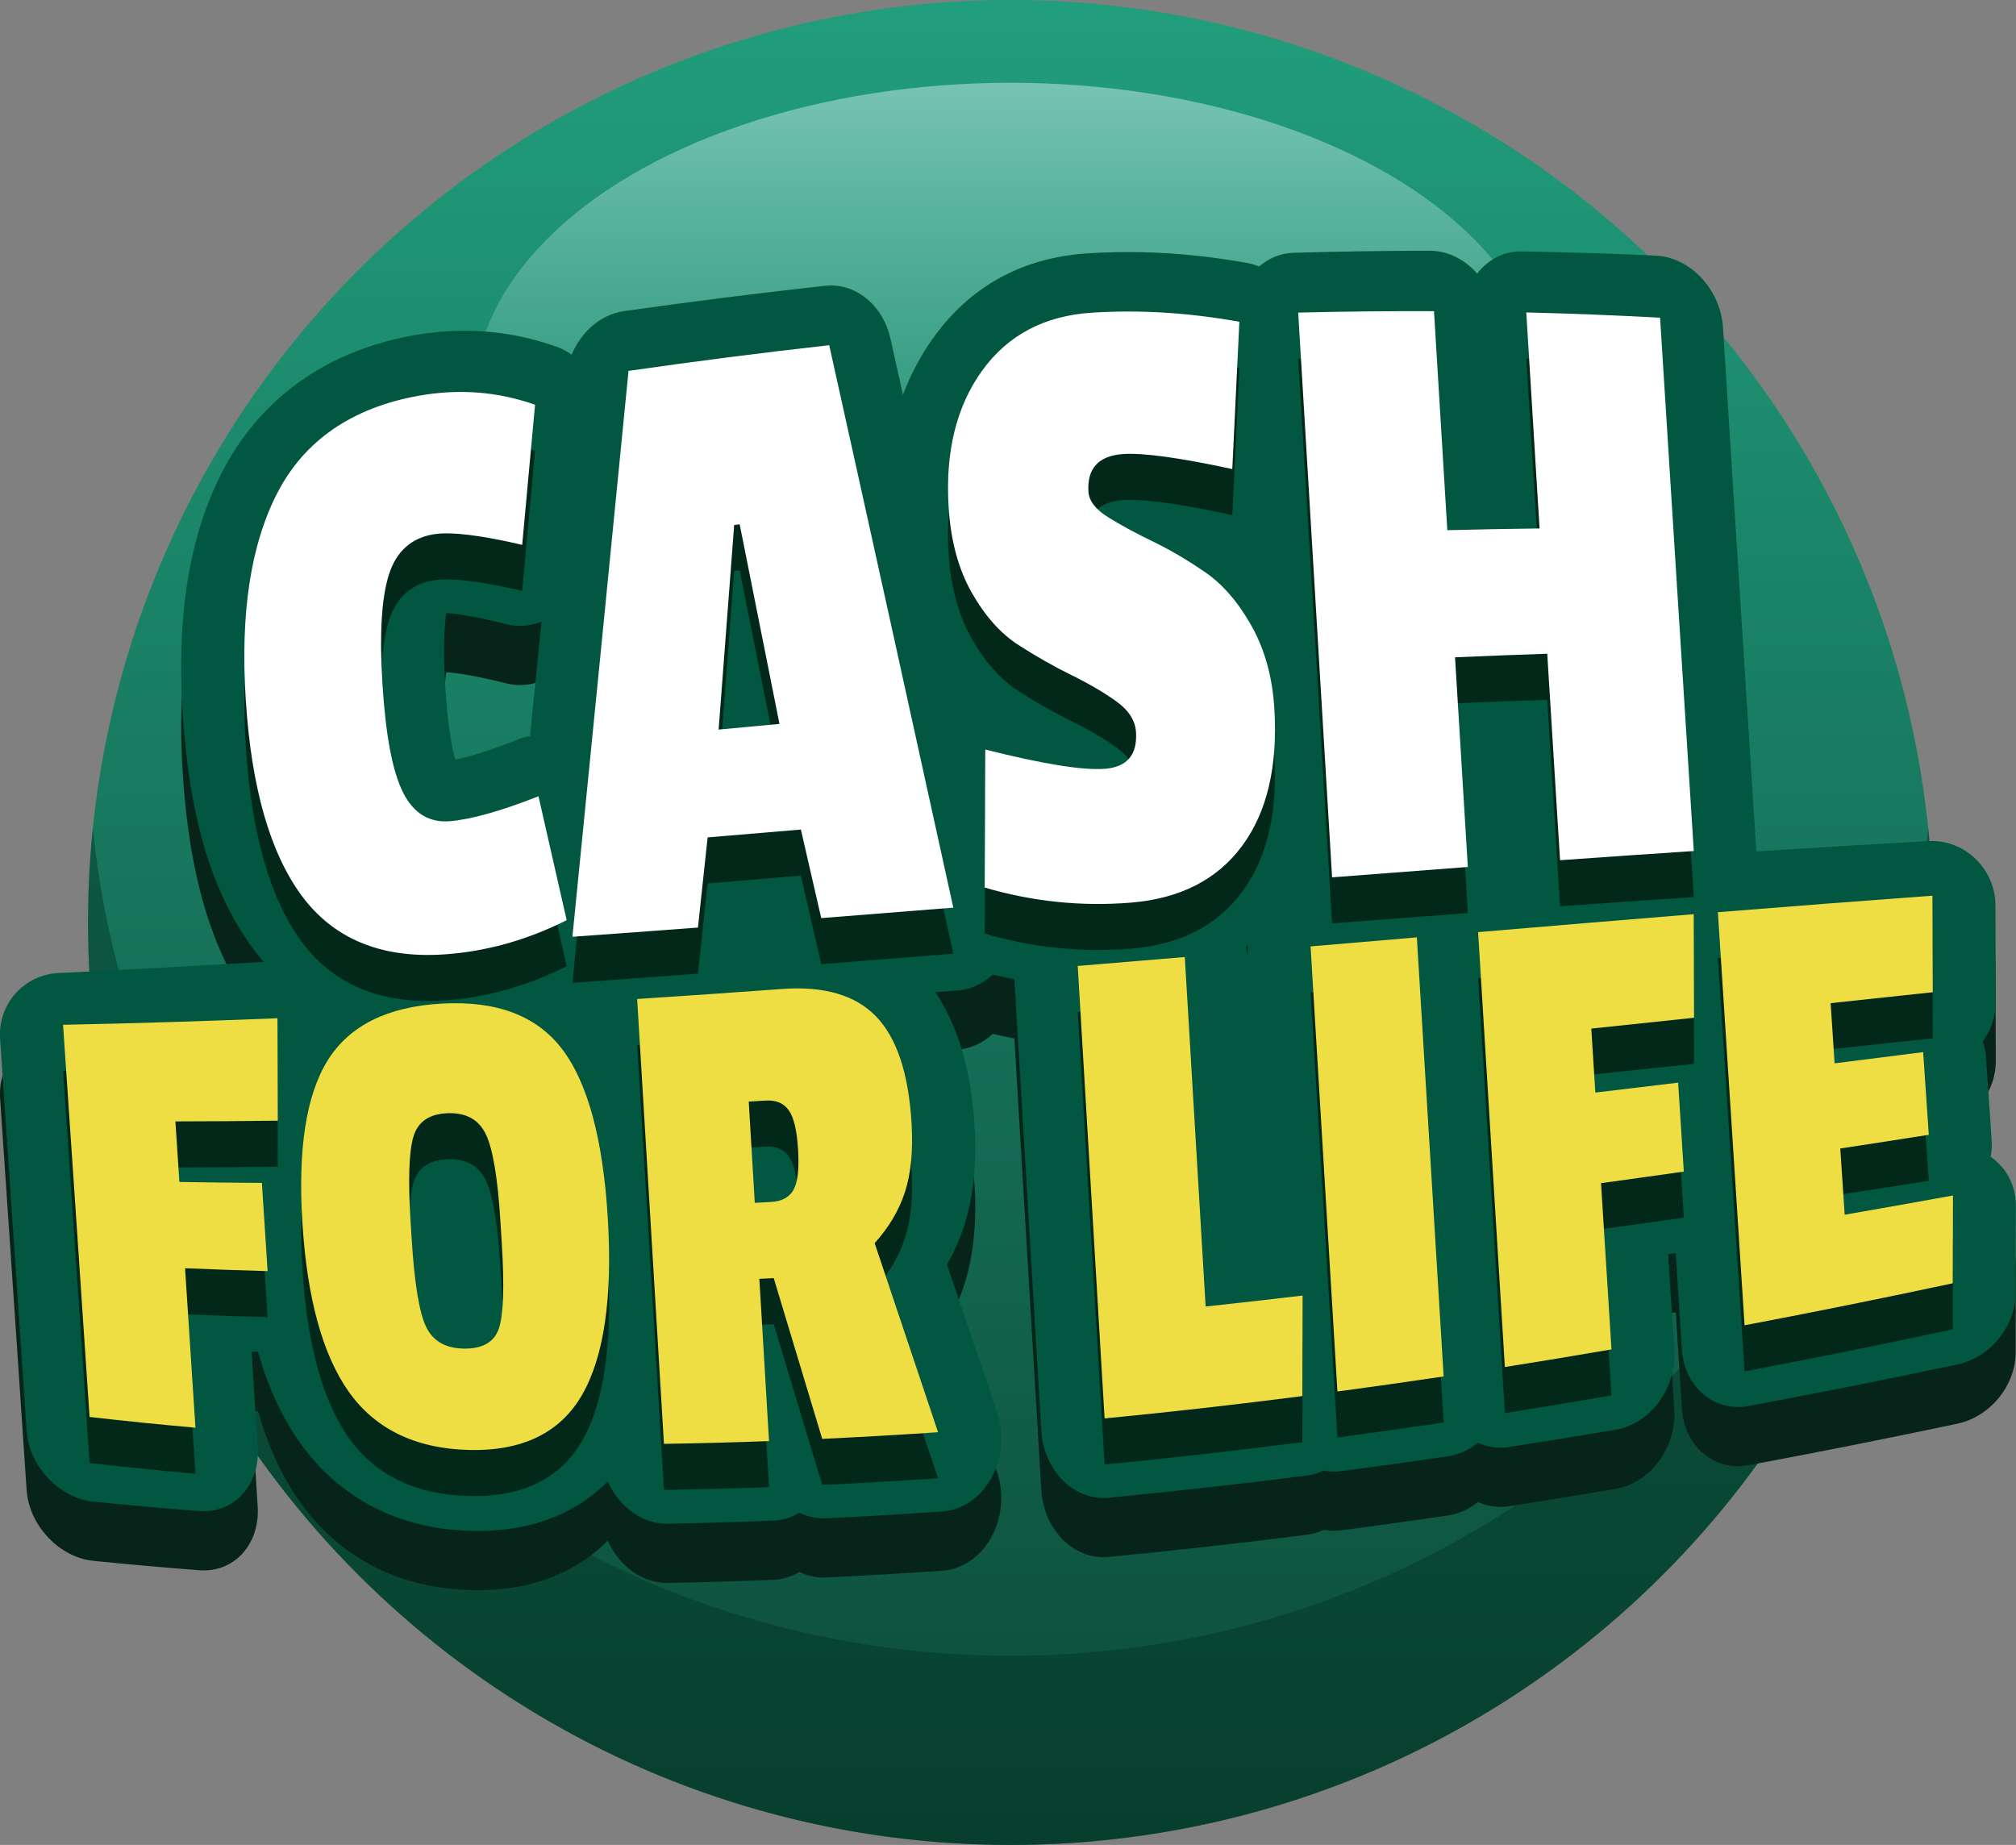
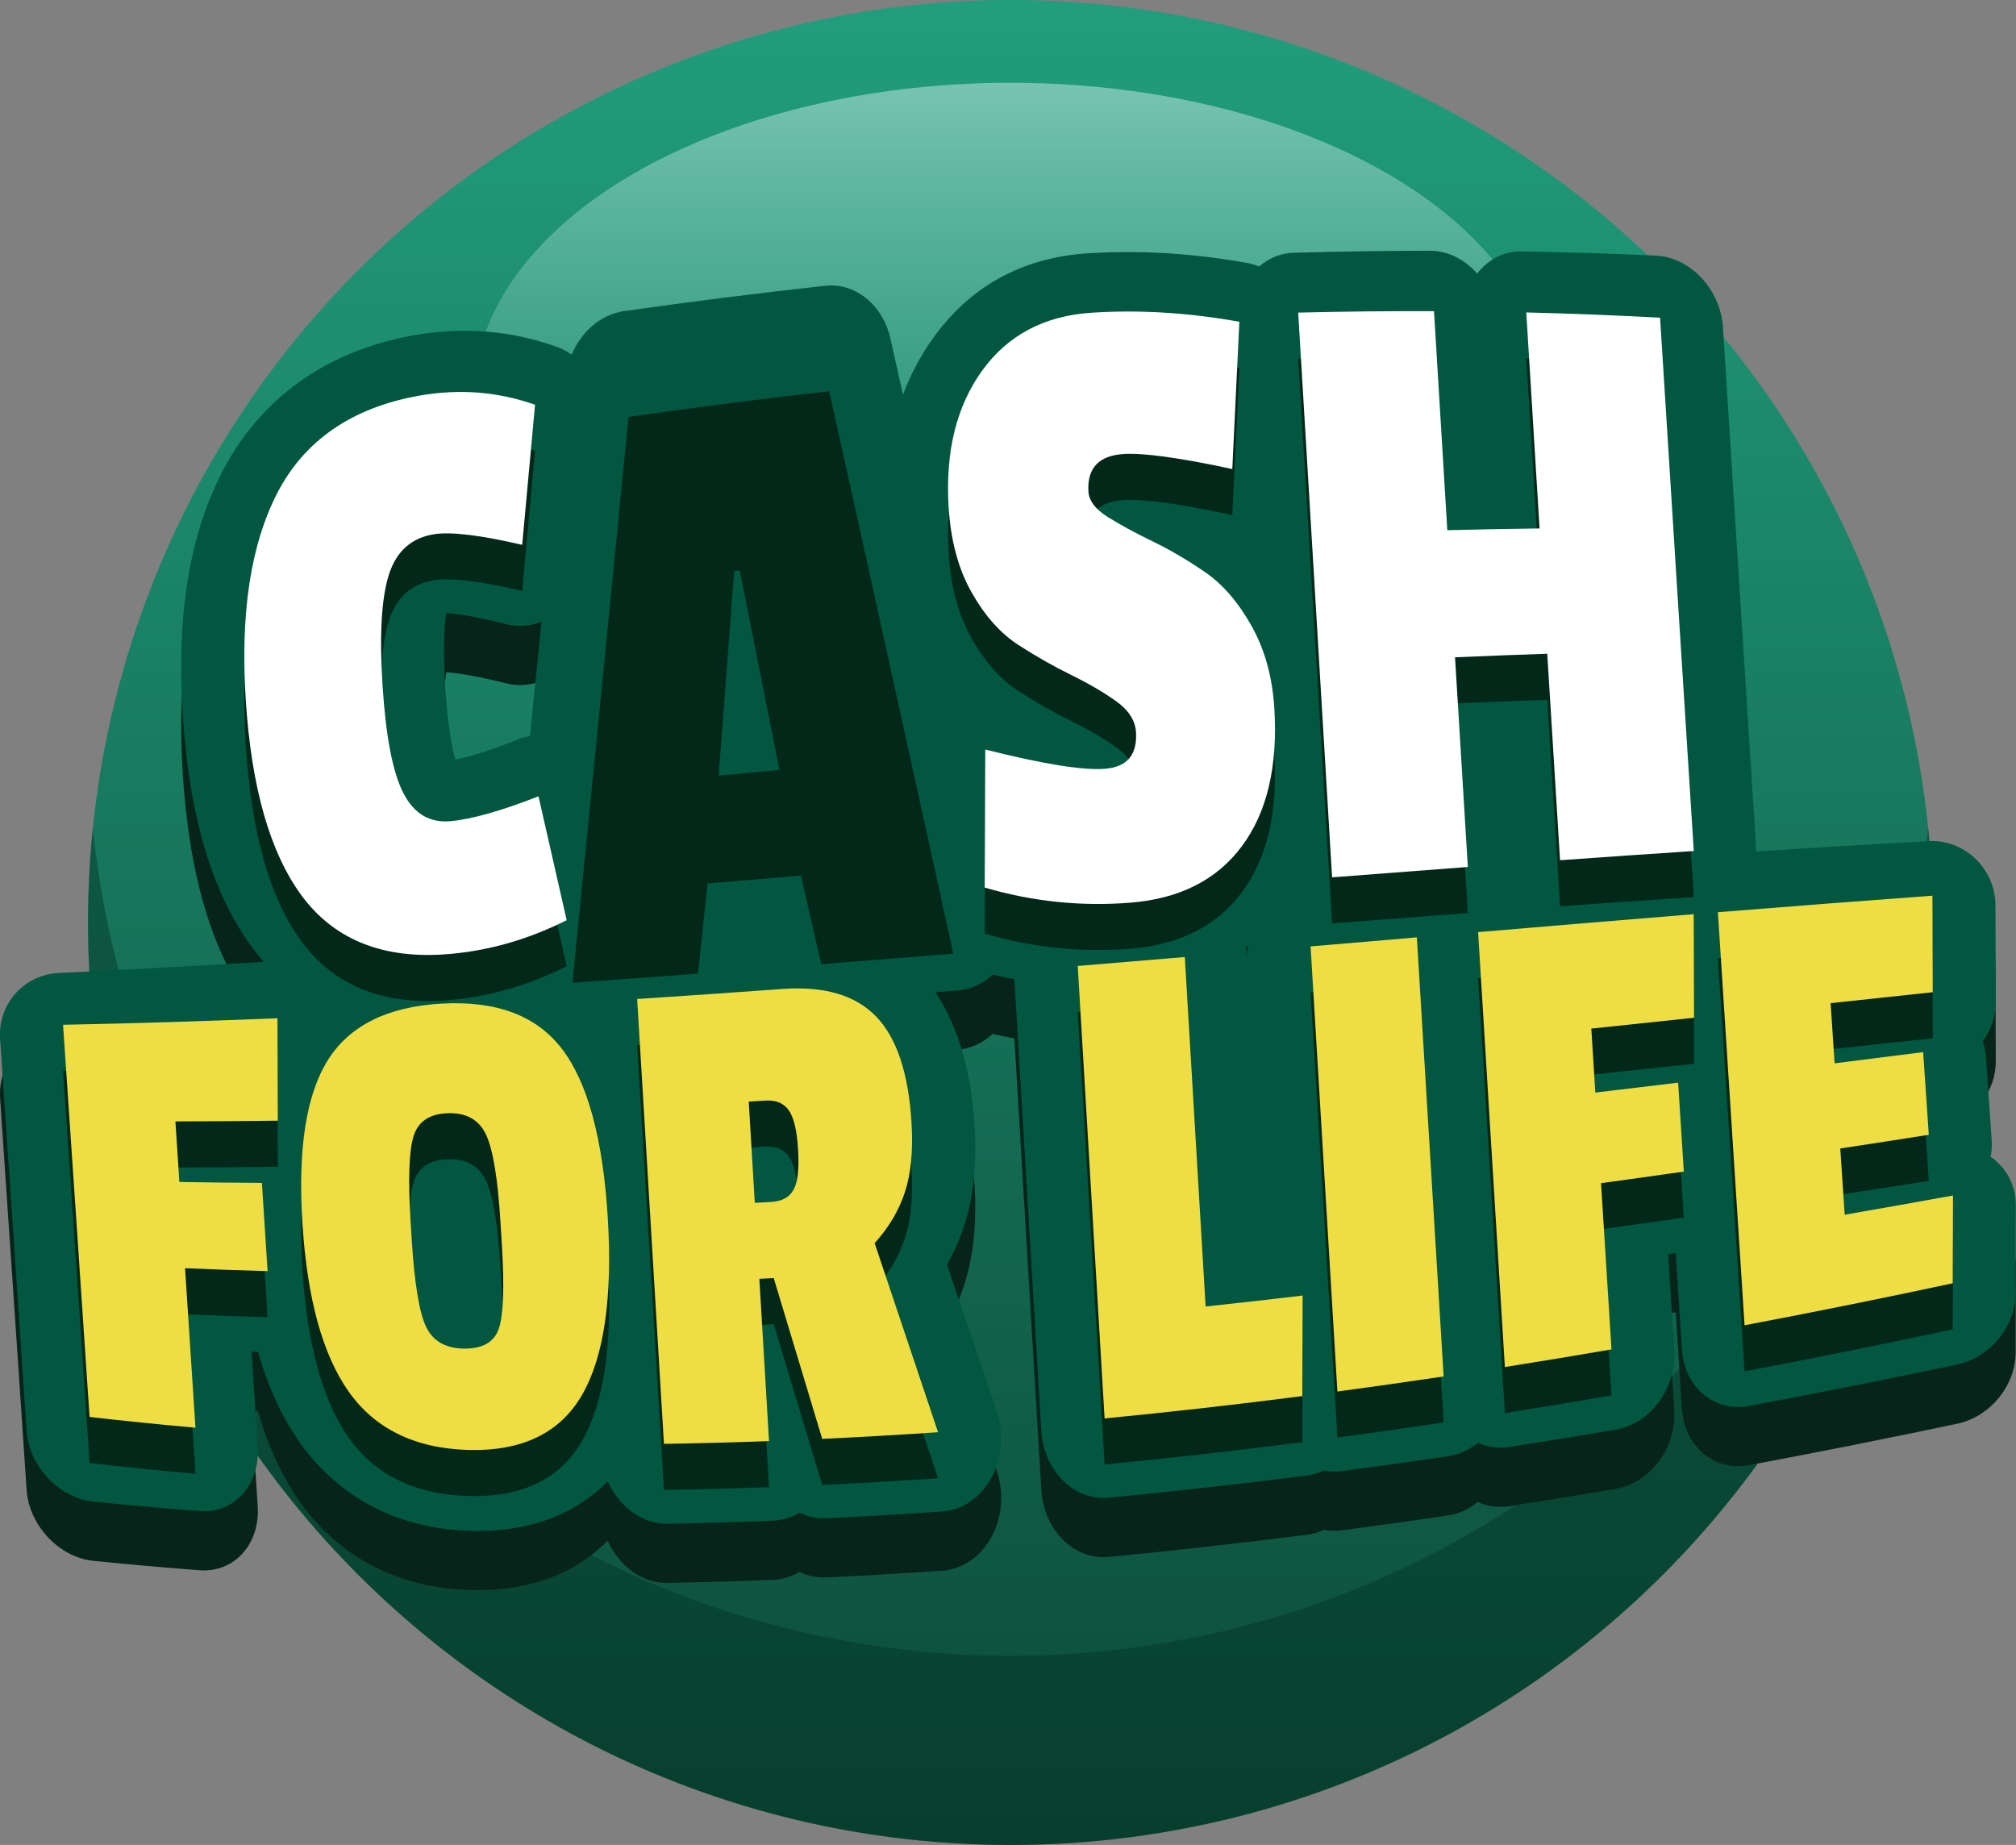
<svg xmlns="http://www.w3.org/2000/svg" id="Layer_2" data-name="Layer 2" viewBox="0 0 639.48 585.23">
  <rect x="0" y="0" width="639.48" height="585.23" fill="#808080" stroke="none" />
  <defs>
    <style>
      .cls-1 {
        fill: url(#linear-gradient-2);
      }

      .cls-2 {
        fill: #fff;
      }

      .cls-3 {
        fill: #033022;
        opacity: .44;
      }

      .cls-4 {
        fill: #01573f;
      }

      .cls-5 {
        fill: #efde43;
      }

      .cls-6 {
        fill: url(#linear-gradient);
      }

      .cls-7 {
        fill: #02281a;
      }

      .cls-8 {
        fill: #07241a;
      }
    </style>
    <linearGradient id="linear-gradient" x1="320.54" y1="0" x2="320.54" y2="585.23" gradientUnits="userSpaceOnUse">
      <stop offset="0" stop-color="#219e7c" />
      <stop offset="1" stop-color="#0b4a37" />
    </linearGradient>
    <linearGradient id="linear-gradient-2" x1="320.54" y1="-22.71" x2="320.54" y2="177.39" gradientUnits="userSpaceOnUse">
      <stop offset="0" stop-color="#a2d8cb" />
      <stop offset="1" stop-color="#5ab59b" stop-opacity=".1" />
    </linearGradient>
  </defs>
  <g id="Layer_1-2" data-name="Layer 1">
    <g>
      <circle class="cls-6" cx="320.54" cy="292.62" r="292.62" />
      <ellipse class="cls-1" cx="320.54" cy="126.31" rx="170.28" ry="100.05" />
      <path class="cls-3" d="M320.54,525.23c-151.48,0-276.07-115.1-291.1-262.62-1,9.86-1.52,19.87-1.52,30,0,161.61,131.01,292.62,292.62,292.62s292.62-131.01,292.62-292.62c0-10.13-.52-20.14-1.52-30-15.02,147.51-139.62,262.62-291.1,262.62Z" />
      <path class="cls-8" d="M633.2,387.07c-.56-.49-1.15-.93-1.76-1.34,.33-1.75,.45-3.53,.32-5.3-.6-8.72-1.19-17.46-1.79-26.22-.12-1.79-.47-3.5-1.02-5.11,2.61-3.56,4.14-7.91,4.12-12.55-.04-10.2-.07-20.39-.11-30.59-.02-5.57-2.31-10.88-6.33-14.75-3.68-3.54-8.52-5.57-13.52-5.65-.46,0-.91,0-1.37,.03-18.17,1-36.39,2.11-54.63,3.28-3.53-55-7.06-110.41-10.58-166.21-.36-5.76-2.81-11.4-6.8-15.69-3.65-3.91-8.31-6.41-13.11-6.99-.46-.06-.92-.09-1.38-.12-14.14-.64-28.3-1.08-42.47-1.33-5.78-.1-10.82,2.61-14.19,7.04-.18-.2-.36-.4-.54-.6-3.66-3.89-8.34-6.24-13.16-6.61-.46-.04-.92-.05-1.38-.05-14.35,.02-28.72,.24-43.09,.65-4.18,.11-7.97,1.72-11.03,4.36-1.24-.52-2.54-.91-3.88-1.15-11.14-1.99-22.24-3.13-32.98-3.38v11.6h0c0-3.87,0-7.73,0-11.6,0,0,0,0,0,0-5.9-.14-11.83-.02-17.61,.36-20.73,1.37-37.16,10.51-48.84,26.76-3.99,5.56-7.2,11.6-9.65,18.09-1.31-5.89-2.62-11.8-3.93-17.69-2.29-10.29-10.34-17.25-19.44-16.97-.46,.01-.93,.05-1.4,.1-21.24,2.34-42.46,5.03-63.67,8.02-7.33,1.04-13.59,6.49-16.65,13.83-1.36-1-2.86-1.82-4.47-2.4-12.21-4.42-24.95-6-37.86-4.8-2.47,.23-4.99,.56-7.48,.99-35.33,6.26-52.54,27.16-60.79,42.9-10.67,20.57-14.83,45.77-12.73,77.92,2.11,32.17,9.26,56,21.9,73.3,1.12,1.53,2.37,3.1,3.75,4.68-21.78,1.31-43.51,2.51-65.19,3.56-5.25,.26-10.14,2.63-13.6,6.54-3.45,3.92-5.19,9.06-4.83,14.36,2.8,41.07,5.61,82.49,8.41,124.25,.72,10.73,9.44,20.51,19.78,22.33,.46,.08,.92,.14,1.39,.19,11.2,1.13,22.41,2.12,33.64,2.99,5.27,.41,10.18-1.49,13.65-5.3,3.47-3.8,5.22-9.19,4.85-14.91-.65-10.13-1.29-20.25-1.94-30.35,.67,.02,1.35,.04,2.02,.05,3.2,11.18,7.59,20.71,13.25,28.75,7.75,10.93,22.37,25,48.05,27.66,2.18,.22,4.44,.35,6.72,.4,20.72,.4,34.21-6.91,42.93-15.69,3.37,7.55,10.11,12.93,17.75,13.39,.46,.03,.93,.04,1.4,.03,11.11-.22,22.22-.55,33.34-.99,2.94-.12,5.77-.98,8.31-2.5,2.25,1.07,4.68,1.69,7.18,1.77,.46,.01,.93,.01,1.39-.01,12.25-.6,24.49-1.32,36.74-2.16,6.38-.44,12.17-4.41,15.59-10.66,3.42-6.25,4.06-14.02,1.73-20.91-5.27-15.57-10.54-31.16-15.81-46.74,2.2-3.88,4.01-7.95,5.39-12.18,2.94-8.98,4.07-19.56,3.36-31.47-1.06-17.84-5.25-32.18-12.47-42.76,2.35-.18,4.71-.36,7.06-.54,4.12-.32,8-2.11,11.16-5.03,2.28,.54,4.57,1.03,6.87,1.46,0,.12,0,.25,.01,.37,2.84,47.59,5.68,95.17,8.52,142.74,.73,12.26,9.56,21.6,20.02,21.43,.47,0,.93-.03,1.4-.08,20.92-2.02,41.84-4.36,62.74-7.01,1.93-.25,3.78-.8,5.51-1.61,1.36,.27,2.76,.38,4.2,.31,.47-.02,.93-.07,1.4-.13,11.24-1.48,22.48-3.05,33.71-4.7,3.43-.5,6.7-2,9.53-4.28,2.65,1.21,5.55,1.73,8.51,1.5,.46-.04,.92-.09,1.38-.16,11.29-1.75,22.57-3.59,33.83-5.5,11.02-1.9,19.32-13.17,18.56-25.11-.65-10.17-1.29-20.36-1.94-30.55,.8-.12,1.61-.23,2.41-.35,.65,10.18,1.29,20.35,1.94,30.51,.73,11.46,9.5,19.37,19.89,18.18,.46-.05,.93-.12,1.39-.21,22.09-4.12,44.13-8.51,66.12-13.15,10.39-2.22,18.44-12.11,18.47-22.57,.02-9.28,.04-18.56,.07-27.83,.01-5.55-2.26-10.64-6.28-14.12ZM168.11,252.27c-1.24,.22-2.48,.55-3.69,1.03-10.02,4-16.28,5.7-19.98,6.43-.96-3.23-2.38-9.95-3.18-22.87-.8-12.91-.25-20.04,.29-23.63,2.82,.19,8.52,.91,19.08,3.55,1.65,.41,3.33,.59,5.01,.52,2.07-.08,4.13-.52,6.11-1.3-1.21,12.11-2.42,24.19-3.63,36.26Zm227.78,66.36c-.14,1.04-.21,2.1-.22,3.17-.12-.9-.27-1.79-.48-2.66,.24-.17,.47-.34,.71-.51Z" />
      <path class="cls-4" d="M633.2,368.29c-.56-.49-1.15-.93-1.76-1.34,.33-1.75,.45-3.53,.32-5.3-.6-8.72-1.19-17.46-1.79-26.22-.12-1.79-.47-3.5-1.02-5.11,2.61-3.56,4.14-7.91,4.12-12.55-.04-10.2-.07-20.39-.11-30.59-.02-5.56-2.31-10.88-6.33-14.75-3.68-3.54-8.52-5.57-13.52-5.65-.46,0-.91,0-1.37,.03-18.17,1-36.39,2.11-54.63,3.28-3.53-55-7.06-110.41-10.58-166.21-.36-5.76-2.81-11.4-6.8-15.69-3.65-3.91-8.31-6.41-13.11-6.99-.46-.06-.92-.09-1.38-.12-14.14-.64-28.3-1.08-42.47-1.33-5.78-.1-10.82,2.61-14.19,7.04-.18-.2-.36-.4-.54-.6-3.66-3.89-8.34-6.24-13.16-6.61-.46-.04-.92-.05-1.38-.05-14.35,.02-28.72,.24-43.09,.65-4.18,.11-7.97,1.72-11.03,4.36-1.24-.52-2.54-.91-3.88-1.15-11.14-1.99-22.24-3.13-32.98-3.38v11.6h0c0-3.87,0-7.73,0-11.6,0,0,0,0,0,0-5.9-.14-11.83-.02-17.61,.36-20.73,1.37-37.16,10.51-48.84,26.76-3.99,5.56-7.2,11.6-9.65,18.09-1.31-5.89-2.62-11.8-3.93-17.69-2.29-10.29-10.34-17.25-19.44-16.97-.46,.01-.93,.05-1.4,.1-21.24,2.34-42.46,5.03-63.67,8.02-7.33,1.04-13.59,6.49-16.65,13.83-1.36-1-2.86-1.82-4.47-2.4-12.21-4.42-24.95-6-37.86-4.8-2.47,.23-4.99,.56-7.48,.99-35.33,6.26-52.54,27.16-60.79,42.9-10.67,20.57-14.83,45.77-12.73,77.92,2.11,32.17,9.26,56,21.9,73.3,1.12,1.53,2.37,3.1,3.75,4.68-21.78,1.31-43.51,2.51-65.19,3.56-5.25,.26-10.14,2.63-13.6,6.54-3.45,3.92-5.19,9.06-4.83,14.36,2.8,41.07,5.61,82.49,8.41,124.25,.72,10.72,9.44,20.51,19.78,22.33,.46,.08,.92,.14,1.39,.19,11.2,1.13,22.41,2.12,33.64,2.99,5.27,.41,10.18-1.49,13.65-5.3,3.47-3.8,5.22-9.19,4.85-14.91-.65-10.13-1.29-20.25-1.94-30.35,.67,.02,1.35,.04,2.02,.05,3.2,11.18,7.59,20.71,13.25,28.75,7.75,10.93,22.37,25,48.05,27.66,2.18,.22,4.44,.35,6.72,.4,20.72,.4,34.21-6.91,42.93-15.69,3.37,7.55,10.11,12.93,17.75,13.39,.46,.03,.93,.04,1.4,.03,11.11-.22,22.22-.55,33.34-.99,2.94-.12,5.77-.98,8.31-2.5,2.25,1.07,4.68,1.69,7.18,1.77,.46,.01,.93,.01,1.39-.01,12.25-.6,24.49-1.32,36.74-2.16,6.38-.44,12.17-4.41,15.59-10.66,3.42-6.25,4.06-14.02,1.73-20.91-5.27-15.57-10.54-31.16-15.81-46.74,2.2-3.88,4.01-7.95,5.39-12.18,2.94-8.98,4.07-19.56,3.36-31.47-1.06-17.84-5.25-32.18-12.47-42.76,2.35-.18,4.71-.36,7.06-.54,4.12-.32,8-2.11,11.16-5.03,2.28,.54,4.57,1.03,6.87,1.46,0,.12,0,.25,.01,.37,2.84,47.59,5.68,95.17,8.52,142.74,.73,12.26,9.56,21.6,20.02,21.43,.47,0,.93-.03,1.4-.08,20.92-2.02,41.84-4.36,62.74-7.01,1.93-.25,3.78-.8,5.51-1.61,1.36,.27,2.76,.38,4.2,.31,.47-.02,.93-.07,1.4-.13,11.24-1.48,22.48-3.05,33.71-4.7,3.43-.5,6.7-2,9.52-4.28,2.65,1.21,5.55,1.73,8.51,1.5,.46-.04,.92-.09,1.38-.16,11.29-1.75,22.57-3.59,33.83-5.5,11.02-1.9,19.32-13.17,18.56-25.11-.65-10.17-1.29-20.36-1.94-30.55,.8-.12,1.61-.23,2.41-.35,.65,10.18,1.29,20.35,1.94,30.51,.73,11.46,9.5,19.37,19.89,18.18,.46-.05,.93-.12,1.39-.21,22.09-4.12,44.13-8.51,66.12-13.15,10.39-2.22,18.44-12.11,18.47-22.57,.02-9.28,.04-18.56,.07-27.83,.01-5.55-2.26-10.64-6.28-14.12ZM168.11,233.49c-1.24,.22-2.48,.55-3.69,1.03-10.02,4-16.28,5.7-19.98,6.43-.96-3.23-2.38-9.95-3.18-22.87-.8-12.91-.25-20.04,.29-23.63,2.82,.19,8.52,.91,19.08,3.55,1.65,.41,3.33,.59,5.01,.52,2.07-.08,4.13-.52,6.11-1.3-1.21,12.11-2.42,24.19-3.63,36.26Zm227.78,66.36c-.14,1.04-.21,2.1-.22,3.17-.12-.9-.27-1.79-.48-2.66,.24-.17,.47-.34,.71-.51Z" />
      <g>
        <path class="cls-7" d="M121.35,232.02c1.02,16.11,3.19,27.45,6.54,34.04,3.34,6.59,8.34,9.62,15,9.02,6.66-.6,15.96-3.19,27.92-7.89,2.98,13.04,5.96,26.14,8.94,39.3-12.85,6.45-25.93,10.03-39.25,10.88-19.98,1.26-34.93-5.21-44.89-18.77-9.96-13.6-15.84-34.1-17.64-61.79-1.8-27.69,1.54-49.45,10.04-65.92,8.5-16.41,23.46-26.96,44.93-30.78,12.65-2.23,24.91-1.32,36.78,2.88-1.36,14.84-2.72,29.65-4.08,44.44-13.3-3.11-22.53-4.16-27.69-3.41-7.33,1.08-12.18,5.37-14.56,12.77-2.39,7.42-3.07,19.13-2.05,35.24Z" />
        <path class="cls-7" d="M302.4,302.52c-13.97,1.12-27.93,2.23-41.9,3.32-2.15-9.38-4.31-18.74-6.46-28.09-9.86,.83-19.72,1.66-29.58,2.49-1.02,9.54-2.04,19.08-3.07,28.6-13.28,1-26.55,1.98-39.82,2.92,5.93-59.37,11.86-119.24,17.8-179.5,21.2-3.05,42.42-5.78,63.66-8.15,13.12,59.04,26.24,118.66,39.36,178.4Zm-55.15-58.28c-4.21-21.17-8.41-42.28-12.62-63.3-.59,.07-1.17,.13-1.75,.2-1.64,21.66-3.29,43.3-4.93,64.9,6.43-.61,12.87-1.21,19.3-1.8Z" />
        <path class="cls-7" d="M311.47,132.27c8.07-11.26,19.68-17.5,34.82-18.48,15.14-.98,30.75-.02,46.84,2.88-.75,15.56-1.5,31.14-2.24,46.72-16.82-3.64-28.33-5.17-34.51-4.77-7.86,.51-11.57,4.49-11.13,11.9,.17,2.92,2.22,5.62,6.15,8.08,3.93,2.47,8.65,5.04,14.18,7.71,5.53,2.67,11.09,5.94,16.69,9.79,5.6,3.85,10.51,9.55,14.73,17.06,4.22,7.51,6.63,16.28,7.23,26.3,1.1,18.33-2.32,32.77-10.24,43.48-7.92,10.7-19.7,16.73-35.34,17.99-15.64,1.27-31.07-.33-46.3-4.78,.06-14.6,.12-29.19,.18-43.79,18.26,4.59,30.9,6.65,37.92,6.11,7.03-.54,10.32-4.4,9.9-11.59-.22-3.69-2.3-6.96-6.25-9.8-3.95-2.83-8.69-5.61-14.23-8.33-5.54-2.71-11.15-5.9-16.83-9.56-5.68-3.66-10.63-9.23-14.86-16.71-4.23-7.48-6.66-16.56-7.29-27.28-1.03-17.33,2.49-31.65,10.57-42.92Z" />
        <path class="cls-7" d="M537.26,284.56c-14.12,.93-28.26,1.91-42.41,2.92-1.35-21.78-2.7-43.62-4.06-65.5-9.74,.33-19.5,.71-29.25,1.13,1.35,22.21,2.71,44.38,4.06,66.51-14.34,1.07-28.7,2.17-43.06,3.29-3.58-59.51-7.16-119.23-10.75-179.14,14.37-.35,28.73-.51,43.08-.45,1.41,23.2,2.81,46.36,4.22,69.47,9.76-.25,19.51-.43,29.26-.55-1.4-22.79-2.81-45.63-4.21-68.52,14.16,.34,28.31,.9,42.44,1.67,3.56,56.82,7.13,113.21,10.69,169.16Z" />
        <path class="cls-7" d="M88.12,370.1c-10.84,.14-21.67,.22-32.48,.23,.42,6.4,.84,12.8,1.26,19.21,8.72,.15,17.44,.25,26.18,.3,.6,9.31,1.2,18.64,1.8,27.98-8.74-.24-17.46-.55-26.18-.92,1.1,16.81,2.2,33.67,3.3,50.59-11.21-.99-22.41-2.13-33.59-3.41-2.8-41.85-5.61-83.32-8.41-124.4,22.61-.45,45.28-1.15,68.01-2.07,.04,10.83,.07,21.67,.11,32.5Z" />
        <path class="cls-7" d="M103.98,350.91c6.88-10.98,18.94-17,36.21-17.95,17.27-.95,29.98,3.77,38.12,14.44,8.13,10.66,12.97,28.58,14.49,53.68,1.52,25.1-1.19,43.84-8.12,55.92-6.93,12.09-18.98,18.01-36.12,17.55-17.14-.47-29.81-6.89-38.03-18.6-8.22-11.74-13.08-29.43-14.59-53.16-1.51-23.73,1.17-40.89,8.05-51.89Zm50.18,23.62c-2.21-4.74-6.25-6.99-12.11-6.8-5.87,.2-9.51,2.69-10.92,7.47-1.42,4.79-1.71,13.8-.88,27.09,.11,1.75,.22,3.51,.33,5.26,.88,14.17,2.42,23.51,4.61,28,2.19,4.5,6.21,6.8,12.08,6.85,5.87,.05,9.53-2.09,10.98-6.4,1.45-4.31,1.76-13.24,.93-26.76-.15-2.38-.29-4.75-.44-7.13-.84-13.65-2.36-22.85-4.57-27.59Z" />
        <path class="cls-7" d="M289.15,370.99c.51,8.63-.19,15.89-2.1,21.75-1.91,5.86-5.12,11.27-9.61,16.2,6.7,19.98,13.4,39.98,20.11,59.98-12.25,.83-24.5,1.54-36.74,2.11-5.13-17.03-10.25-34.04-15.38-50.99-1.52,.08-3.04,.15-4.56,.22,1.02,17.15,2.05,34.3,3.07,51.48-11.12,.41-22.23,.7-33.33,.88-2.84-47.18-5.67-94.23-8.5-141.12,15.33-1,30.67-2.06,46.03-3.18,13.23-.96,23.15,1.91,29.73,8.69,6.59,6.78,10.35,18.11,11.29,33.99Zm-37.43,21.02c1.32-2.39,1.8-6.61,1.44-12.67-.36-6.06-1.34-10.23-2.94-12.51-1.6-2.28-4.05-3.31-7.36-3.11-1.79,.11-3.57,.22-5.36,.33,.64,10.7,1.28,21.4,1.92,32.11,1.72-.09,3.44-.19,5.16-.28,3.44-.19,5.82-1.48,7.14-3.87Z" />
        <path class="cls-7" d="M413.12,457.46c-20.9,2.69-41.81,5.06-62.74,7.09-2.84-47.8-5.68-95.65-8.52-143.53,11.32-.93,22.64-1.87,33.96-2.83,2.2,37,4.41,73.95,6.61,110.86,10.26-1.1,20.51-2.26,30.76-3.48-.03,10.63-.05,21.26-.08,31.89Z" />
        <path class="cls-7" d="M457.93,451.22c-11.23,1.68-22.46,3.27-33.7,4.78-2.84-46.93-5.67-93.99-8.51-141.19,11.24-.96,22.48-1.92,33.71-2.87,2.83,46.61,5.67,93.04,8.5,139.29Z" />
        <path class="cls-7" d="M537.35,337.45c-10.85,1.15-21.71,2.3-32.58,3.44,.42,6.77,.85,13.53,1.27,20.29,8.76-1.03,17.52-2.08,26.27-3.14,.6,9.42,1.2,18.82,1.8,28.21-8.75,1.25-17.5,2.47-26.26,3.67,1.11,17.62,2.21,35.19,3.32,52.73-11.26,1.94-22.54,3.81-33.82,5.59-2.83-45.78-5.66-91.77-8.49-137.95,22.84-1.94,45.64-3.85,68.39-5.69,.04,10.95,.08,21.91,.11,32.86Z" />
        <path class="cls-7" d="M619.42,421.68c-21.95,4.69-43.97,9.14-66.04,13.32-2.82-43.37-5.64-87.05-8.46-131.03,22.74-1.83,45.43-3.59,68.05-5.24,.04,10.21,.07,20.41,.11,30.62-10.79,1.15-21.59,2.31-32.4,3.47,.42,6.37,.84,12.73,1.26,19.09,9.37-1.18,18.74-2.36,28.09-3.56,.6,8.76,1.19,17.5,1.79,26.23-9.35,1.47-18.71,2.92-28.08,4.34,.47,7.01,.93,14.02,1.4,21.01,11.47-1.99,22.92-4.02,34.35-6.1-.02,9.28-.04,18.56-.07,27.83Z" />
      </g>
      <g>
        <path class="cls-2" d="M121.35,217.42c1.02,16.11,3.19,27.45,6.54,34.04,3.34,6.59,8.34,9.62,15,9.02,6.66-.6,15.96-3.19,27.92-7.89,2.98,13.04,5.96,26.14,8.94,39.3-12.85,6.45-25.93,10.03-39.25,10.88-19.98,1.26-34.93-5.21-44.89-18.77-9.96-13.6-15.84-34.1-17.64-61.79-1.8-27.69,1.54-49.45,10.04-65.92,8.5-16.41,23.46-26.96,44.93-30.78,12.65-2.23,24.91-1.32,36.78,2.88-1.36,14.84-2.72,29.65-4.08,44.44-13.3-3.11-22.53-4.16-27.69-3.41-7.33,1.08-12.18,5.36-14.56,12.77-2.39,7.42-3.07,19.13-2.05,35.24Z" />
-         <path class="cls-2" d="M302.4,287.91c-13.97,1.12-27.93,2.23-41.9,3.32-2.15-9.38-4.31-18.74-6.46-28.09-9.86,.83-19.72,1.66-29.58,2.49-1.02,9.54-2.04,19.08-3.07,28.6-13.28,1-26.55,1.98-39.82,2.92,5.93-59.37,11.86-119.24,17.8-179.5,21.2-3.05,42.42-5.78,63.66-8.15,13.12,59.04,26.24,118.66,39.36,178.4Zm-55.15-58.28c-4.21-21.17-8.41-42.28-12.62-63.3-.59,.07-1.17,.13-1.75,.2-1.64,21.66-3.29,43.3-4.93,64.9,6.43-.61,12.87-1.21,19.3-1.8Z" />
        <path class="cls-2" d="M311.47,117.67c8.07-11.26,19.68-17.5,34.82-18.48,15.14-.98,30.75-.02,46.84,2.88-.75,15.56-1.5,31.14-2.24,46.72-16.82-3.64-28.33-5.17-34.51-4.77-7.86,.51-11.57,4.49-11.13,11.9,.17,2.92,2.22,5.62,6.15,8.08,3.93,2.47,8.65,5.04,14.18,7.71,5.53,2.68,11.09,5.94,16.69,9.79,5.6,3.85,10.51,9.55,14.73,17.06,4.22,7.51,6.63,16.28,7.23,26.3,1.1,18.33-2.32,32.77-10.24,43.48-7.92,10.7-19.7,16.73-35.34,17.99-15.64,1.27-31.07-.33-46.3-4.78,.06-14.6,.12-29.19,.18-43.79,18.26,4.59,30.9,6.65,37.92,6.11,7.03-.54,10.32-4.4,9.9-11.59-.22-3.69-2.3-6.96-6.25-9.8-3.95-2.83-8.69-5.61-14.23-8.33-5.54-2.71-11.15-5.9-16.83-9.56-5.68-3.66-10.63-9.23-14.86-16.71-4.23-7.48-6.66-16.56-7.29-27.28-1.03-17.33,2.49-31.65,10.57-42.92Z" />
        <path class="cls-2" d="M537.26,269.95c-14.12,.93-28.26,1.91-42.41,2.92-1.35-21.78-2.7-43.62-4.06-65.5-9.74,.33-19.5,.71-29.25,1.13,1.35,22.21,2.71,44.38,4.06,66.51-14.34,1.07-28.7,2.17-43.06,3.29-3.58-59.51-7.16-119.23-10.75-179.14,14.37-.35,28.73-.51,43.08-.45,1.41,23.2,2.81,46.36,4.22,69.47,9.76-.25,19.51-.43,29.26-.55-1.4-22.79-2.81-45.63-4.21-68.52,14.16,.34,28.31,.9,42.44,1.67,3.56,56.82,7.13,113.21,10.69,169.16Z" />
        <path class="cls-5" d="M88.12,355.49c-10.84,.14-21.67,.22-32.48,.23,.42,6.4,.84,12.8,1.26,19.21,8.72,.15,17.44,.25,26.18,.3,.6,9.31,1.2,18.64,1.8,27.98-8.74-.24-17.46-.55-26.18-.92,1.1,16.81,2.2,33.67,3.3,50.59-11.21-.99-22.41-2.13-33.59-3.41-2.8-41.85-5.61-83.32-8.41-124.4,22.61-.45,45.28-1.15,68.01-2.07,.04,10.83,.07,21.67,.11,32.5Z" />
        <path class="cls-5" d="M103.98,336.3c6.88-10.98,18.94-17,36.21-17.95,17.27-.95,29.98,3.77,38.12,14.44,8.13,10.66,12.97,28.58,14.49,53.68,1.52,25.1-1.19,43.84-8.12,55.92-6.93,12.09-18.98,18.01-36.12,17.55-17.14-.47-29.81-6.89-38.03-18.6-8.22-11.74-13.08-29.43-14.59-53.16-1.51-23.73,1.17-40.89,8.05-51.89Zm50.18,23.62c-2.21-4.74-6.25-6.99-12.11-6.8-5.87,.2-9.51,2.69-10.92,7.47-1.42,4.79-1.71,13.8-.88,27.09,.11,1.75,.22,3.51,.33,5.26,.88,14.17,2.42,23.51,4.61,28,2.19,4.5,6.21,6.8,12.08,6.85,5.87,.05,9.53-2.09,10.98-6.4,1.45-4.31,1.76-13.24,.93-26.76-.15-2.38-.29-4.75-.44-7.13-.84-13.65-2.36-22.85-4.57-27.59Z" />
        <path class="cls-5" d="M289.15,356.38c.51,8.63-.19,15.89-2.1,21.75-1.91,5.86-5.12,11.27-9.61,16.2,6.7,19.98,13.4,39.98,20.11,59.98-12.25,.83-24.5,1.54-36.74,2.11-5.13-17.03-10.25-34.04-15.38-50.99-1.52,.08-3.04,.15-4.56,.22,1.02,17.15,2.05,34.3,3.07,51.48-11.12,.41-22.23,.7-33.33,.88-2.84-47.18-5.67-94.23-8.5-141.12,15.33-1,30.67-2.06,46.03-3.18,13.23-.96,23.15,1.91,29.73,8.69,6.59,6.78,10.35,18.11,11.29,33.99Zm-37.43,21.02c1.32-2.39,1.8-6.61,1.44-12.67-.36-6.06-1.34-10.23-2.94-12.51-1.6-2.28-4.05-3.31-7.36-3.11-1.79,.11-3.57,.22-5.36,.33,.64,10.7,1.28,21.4,1.92,32.11,1.72-.09,3.44-.19,5.16-.28,3.44-.19,5.82-1.48,7.14-3.87Z" />
        <path class="cls-5" d="M413.12,442.85c-20.9,2.69-41.81,5.06-62.74,7.09-2.84-47.8-5.68-95.65-8.52-143.53,11.32-.93,22.64-1.87,33.96-2.83,2.2,37,4.41,73.95,6.61,110.86,10.26-1.1,20.51-2.26,30.76-3.48-.03,10.63-.05,21.26-.08,31.89Z" />
        <path class="cls-5" d="M457.93,436.62c-11.23,1.68-22.46,3.27-33.7,4.78-2.84-46.93-5.67-93.99-8.51-141.19,11.24-.96,22.48-1.92,33.71-2.87,2.83,46.61,5.67,93.04,8.5,139.29Z" />
        <path class="cls-5" d="M537.35,322.84c-10.85,1.15-21.71,2.3-32.58,3.44,.42,6.77,.85,13.53,1.27,20.29,8.76-1.03,17.52-2.08,26.27-3.14,.6,9.42,1.2,18.82,1.8,28.21-8.75,1.25-17.5,2.47-26.26,3.67,1.11,17.62,2.21,35.19,3.32,52.73-11.26,1.94-22.54,3.81-33.82,5.59-2.83-45.78-5.66-91.77-8.49-137.95,22.84-1.94,45.64-3.85,68.39-5.69,.04,10.95,.08,21.91,.11,32.86Z" />
        <path class="cls-5" d="M619.42,407.07c-21.95,4.69-43.97,9.14-66.04,13.32-2.82-43.37-5.64-87.05-8.46-131.03,22.74-1.83,45.43-3.59,68.05-5.24,.04,10.21,.07,20.41,.11,30.62-10.79,1.15-21.59,2.31-32.4,3.47,.42,6.37,.84,12.73,1.26,19.09,9.37-1.18,18.74-2.36,28.09-3.56,.6,8.76,1.19,17.5,1.79,26.23-9.35,1.47-18.71,2.92-28.08,4.34,.47,7.01,.93,14.02,1.4,21.01,11.47-1.99,22.92-4.02,34.35-6.1-.02,9.28-.04,18.56-.07,27.83Z" />
      </g>
    </g>
  </g>
</svg>